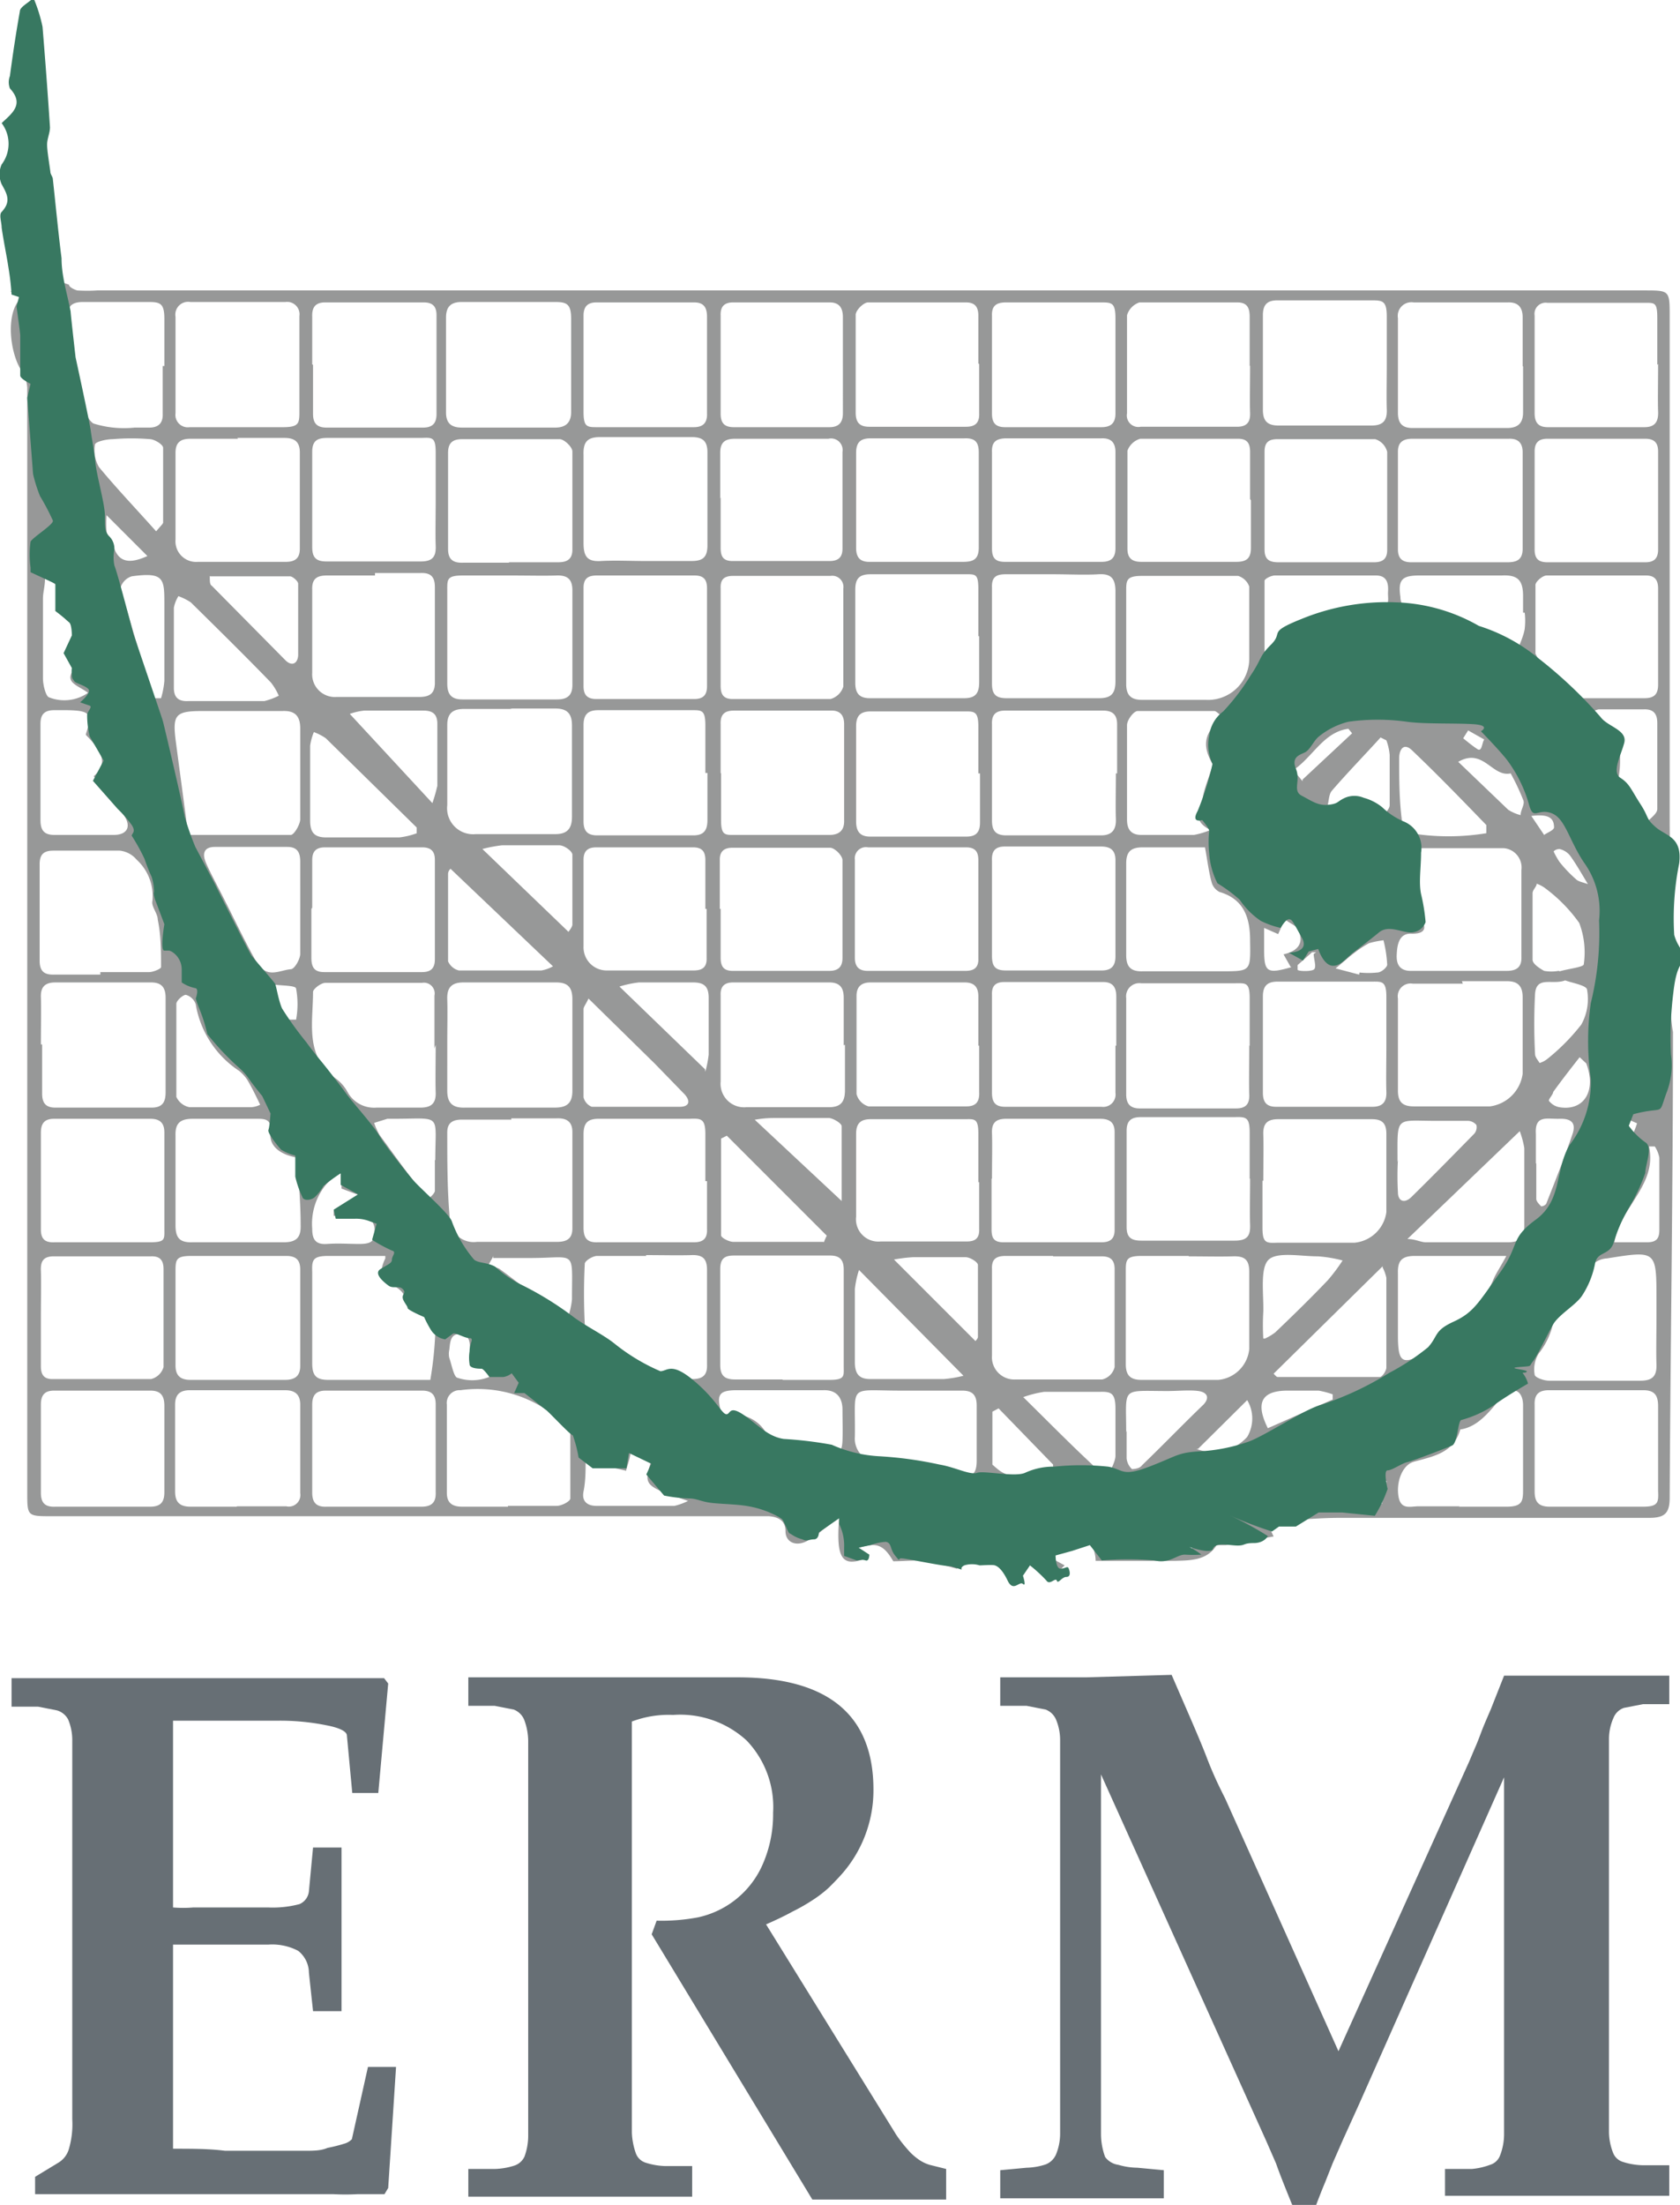
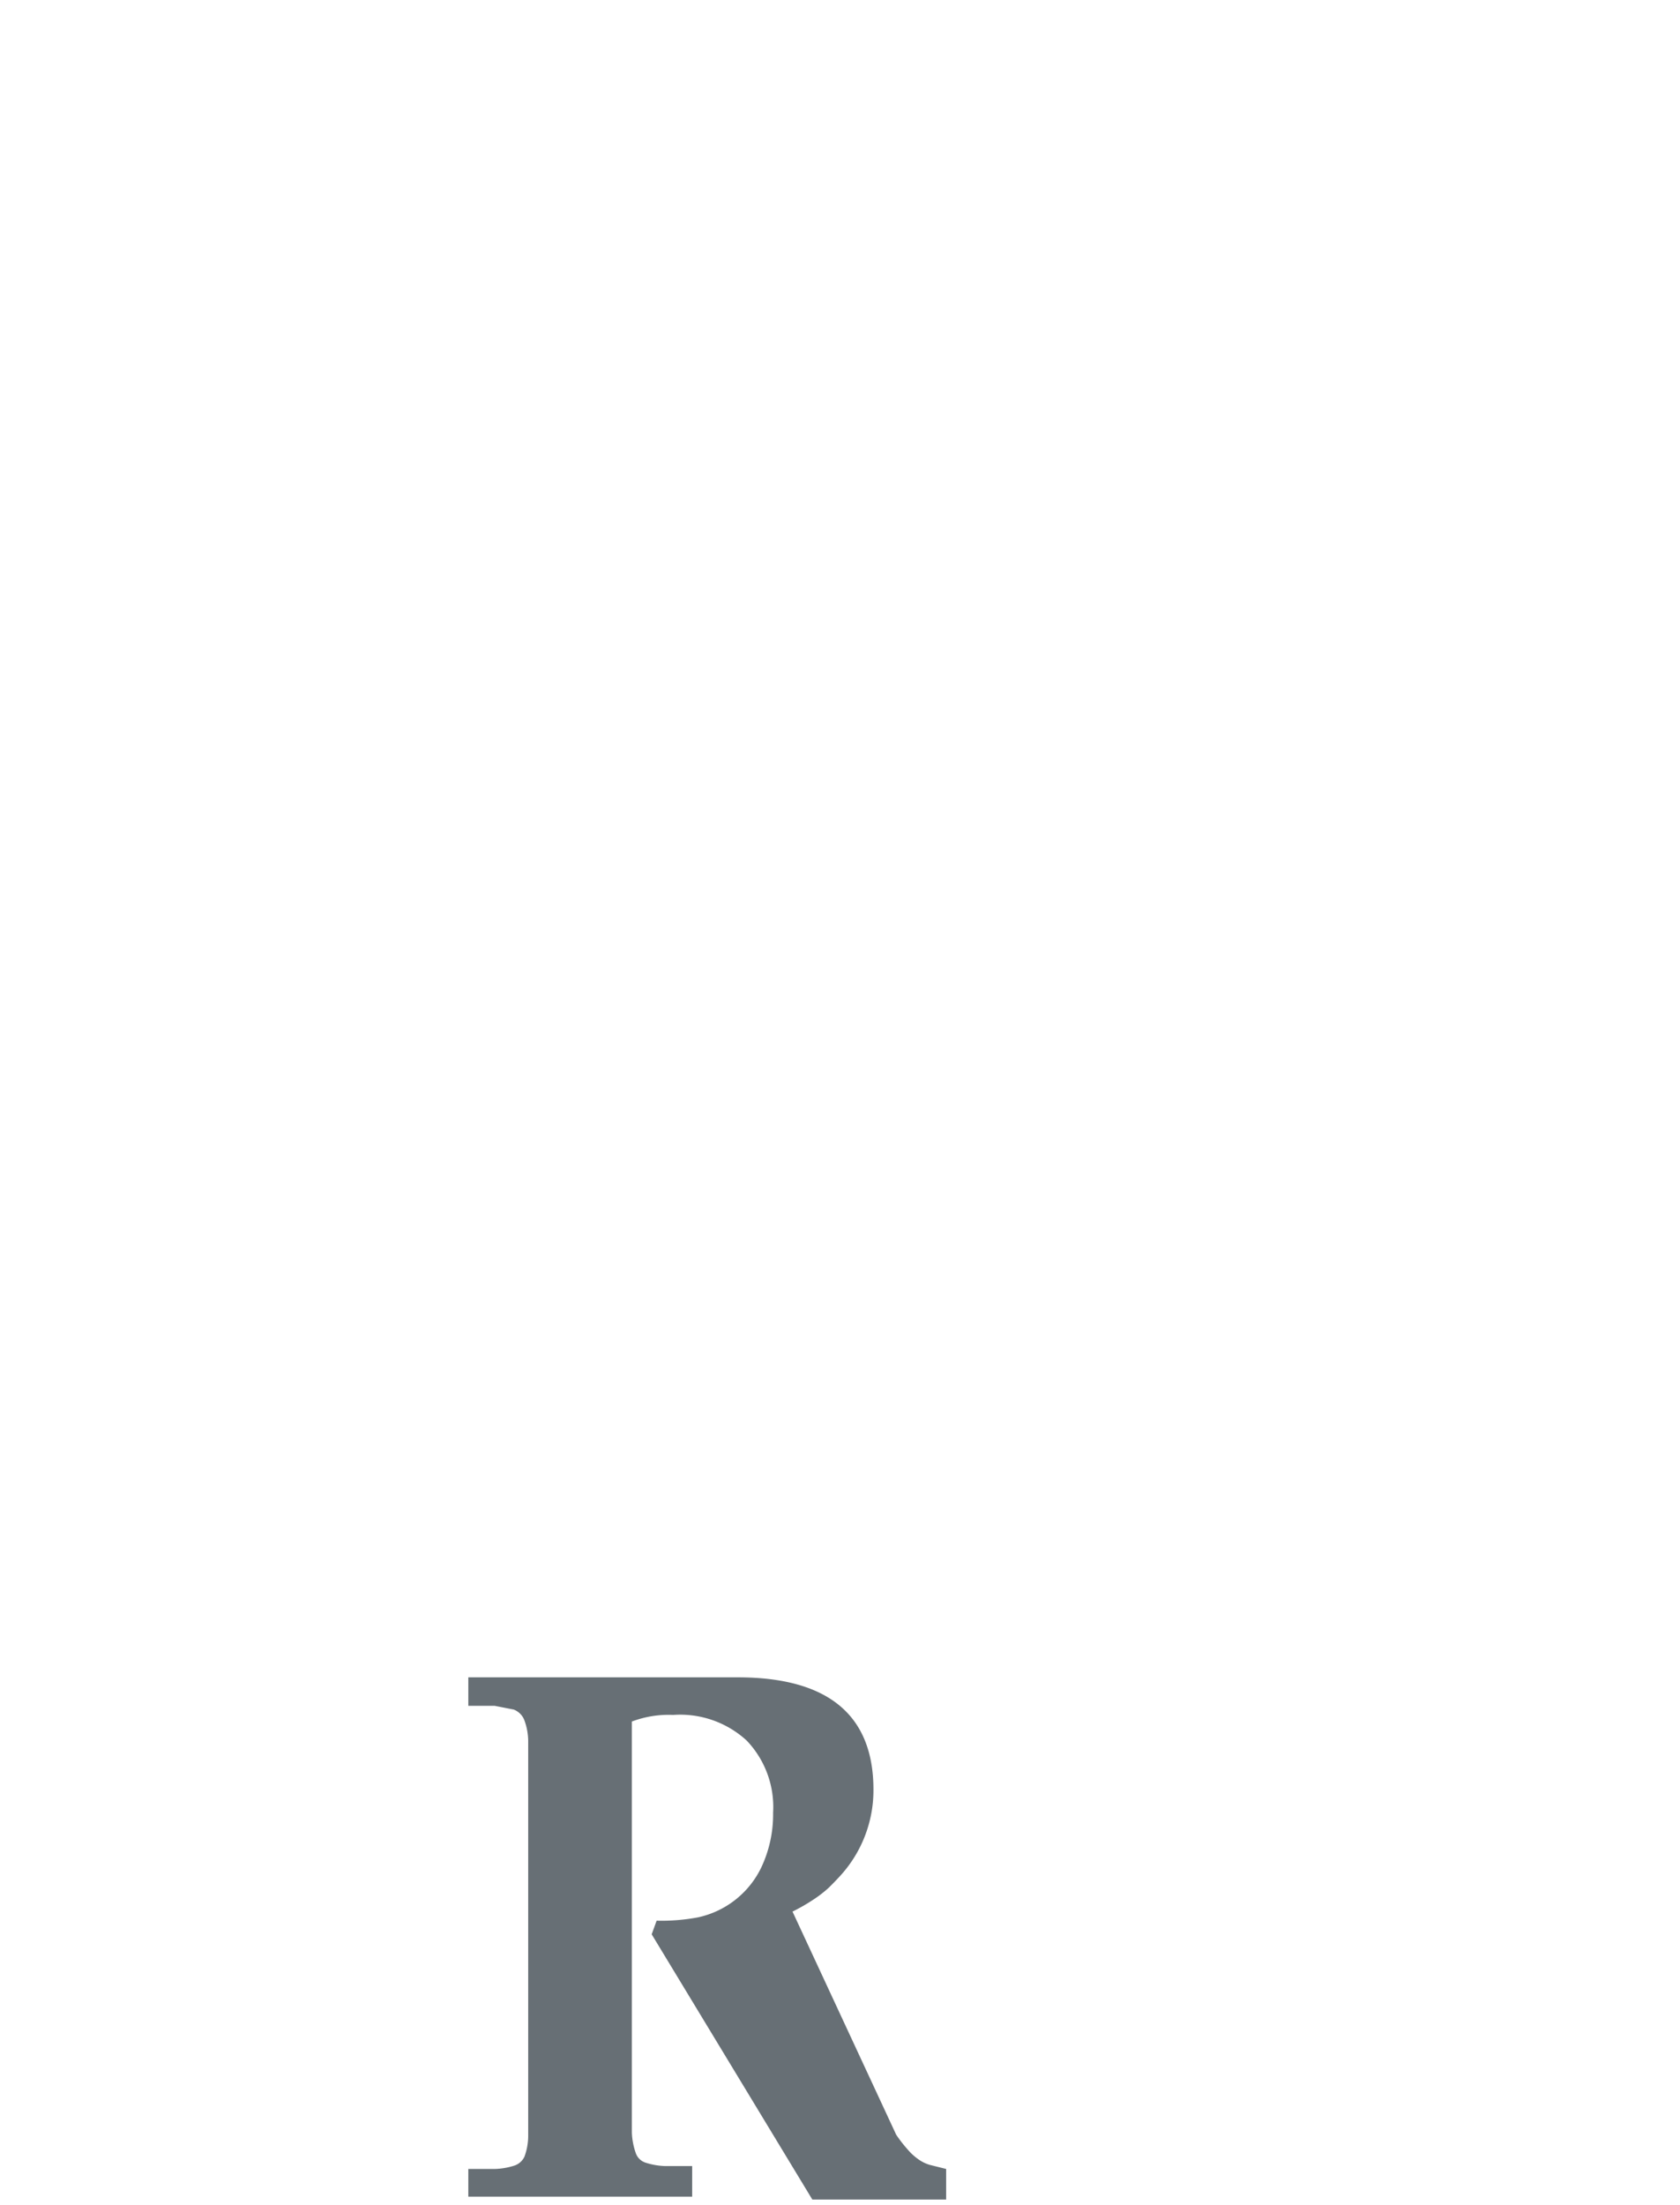
<svg xmlns="http://www.w3.org/2000/svg" id="Layer_1" data-name="Layer 1" viewBox="0 0 40.68 53.38">
  <defs>
    <style>.cls-1{fill:#676f75;}.cls-2{fill:#979898;}.cls-3{fill:#387861;}</style>
  </defs>
-   <path class="cls-1" d="M39.11,74.77a2.85,2.85,0,0,0,.49,0h1.81a2.53,2.53,0,0,0,.76-.08.38.38,0,0,0,.23-.31l.1-1.06h.69c0,.44,0,.77,0,1s0,.43,0,.56,0,.21,0,.26v.14l0,2H42.5l-.1-.93a.68.68,0,0,0-.26-.53,1.35,1.35,0,0,0-.73-.15H39.73c-.17,0-.38,0-.62,0v4.94c.46,0,.88,0,1.26.05h1.32q.3,0,.6,0c.21,0,.4,0,.56-.07a3.85,3.85,0,0,0,.4-.1.41.41,0,0,0,.19-.11l.39-1.75h.68l-.19,2.93-.09.15-.66,0a5.44,5.44,0,0,1-.57,0H41.81c-.78,0-1.72,0-2.8,0-.3,0-.52,0-.66,0H37.12l-.57,0-.78,0v-.42l.56-.34a.57.57,0,0,0,.26-.34,2.12,2.12,0,0,0,.08-.71V71.74c0-.41,0-.73,0-1a1.29,1.29,0,0,0-.1-.52A.45.45,0,0,0,36.3,70l-.46-.09-.64,0v-.69l1.13,0,.89,0h2.7l.78,0,1.09,0H43.4l.82,0,.1.13L44.08,72h-.63l-.13-1.39c0-.1-.18-.19-.5-.25a5.64,5.64,0,0,0-1.2-.11H40.31l-1.2,0Z" transform="translate(-34.92 -28.6)" />
-   <path class="cls-1" d="M56.62,80.27a3.27,3.27,0,0,0,.28.36,1.34,1.34,0,0,0,.25.23.92.92,0,0,0,.28.14l.4.1v.74l-.41,0H56.15l-1.56,0L50.7,75.42l.12-.33a4.73,4.73,0,0,0,1-.08,2.22,2.22,0,0,0,1.53-1.2,3,3,0,0,0,.29-1.33A2.33,2.33,0,0,0,53,70.73a2.38,2.38,0,0,0-1.78-.62,2.51,2.51,0,0,0-1,.16v9c0,.41,0,.72,0,.95a1.68,1.68,0,0,0,.1.51.37.37,0,0,0,.24.22,1.69,1.69,0,0,0,.48.08l.64,0v.74l-1,0-.71,0H47.92l-.72,0-.94,0V81.1l.64,0a1.68,1.68,0,0,0,.47-.08.41.41,0,0,0,.25-.22,1.46,1.46,0,0,0,.09-.51c0-.23,0-.54,0-.95V71.74c0-.41,0-.73,0-1a1.48,1.48,0,0,0-.1-.52.45.45,0,0,0-.25-.24l-.46-.09-.64,0v-.69l1.14,0,.84,0h2.2l.64,0h.51l.73,0h.46c2.19,0,3.29.91,3.29,2.72a3.07,3.07,0,0,1-.73,2c-.12.14-.24.26-.35.37a2.88,2.88,0,0,1-.39.3,4.51,4.51,0,0,1-.49.28c-.18.1-.39.2-.64.31Z" transform="translate(-34.92 -28.6)" />
-   <path class="cls-1" d="M67.83,79.53l-.39.86-.25.57-.19.48c-.06.14-.13.32-.21.53h-.58c-.17-.42-.3-.74-.39-1l-.24-.55-4-8.87v7.72c0,.41,0,.73,0,1a1.62,1.62,0,0,0,.1.54A.48.48,0,0,0,62,81a1.71,1.71,0,0,0,.46.07l.64.06v.68l-.71,0-.53,0h-.71c-.2,0-.44,0-.73,0l-1.28,0v-.68l.64-.06a1.6,1.6,0,0,0,.46-.08.45.45,0,0,0,.25-.24,1.34,1.34,0,0,0,.1-.53c0-.23,0-.55,0-1V71.74c0-.41,0-.73,0-1a1.29,1.29,0,0,0-.1-.52.45.45,0,0,0-.25-.24l-.46-.09-.64,0v-.69l.88,0,.59,0h.61l2.07-.06c.38.88.67,1.53.85,2s.34.78.45,1l2.74,6.11,3.16-7,.14-.33c.05-.11.1-.24.16-.4s.14-.34.23-.55l.32-.81,1.36,0h1.27l1.37,0v.69l-.64,0-.46.09a.42.42,0,0,0-.25.24,1.26,1.26,0,0,0-.11.52c0,.24,0,.56,0,1v7.55c0,.41,0,.72,0,.95a1.42,1.42,0,0,0,.1.51.37.37,0,0,0,.24.22,1.69,1.69,0,0,0,.48.08l.64,0v.74l-1,0-.71,0h-2l-.72,0-1,0V81.1l.65,0A1.68,1.68,0,0,0,71,81a.37.37,0,0,0,.24-.22,1.42,1.42,0,0,0,.1-.51c0-.23,0-.54,0-.95v-7.7Z" transform="translate(-34.92 -28.6)" />
-   <path class="cls-2" d="M36.59,35.49c0,.06.13.12.2.14a3.85,3.85,0,0,0,.48,0H74.74c.6,0,.61,0,.61.6,0,4.06,0,8.12,0,12.18,0,.95.05,1.9.08,2.85a1.35,1.35,0,0,0,.09.33c0,.1.1.23.06.29a3.19,3.19,0,0,0-.15,1.7c0,3.75-.06,7.51-.08,11.27,0,.38-.12.49-.5.49H67.37c-.57,0-1.15.06-1.78.1l.17.35L64.6,66c-.08,0-.19,0-.22,0-.23.37-.62.37-1,.38-.64,0-1.28,0-1.93,0,0-.17-.06-.29-.1-.49l-1,.3v.11l.35.19c-.11.1-.23.28-.3.27a2.89,2.89,0,0,1-.59-.32s-.05,0-.07.09c-.06.31-.18.33-.41.12a.92.92,0,0,0-1.24-.08c-.27-.07-.49-.14-.71-.18s-.55,0-.83,0c-.24-.41-.41-.47-.88-.31.06.08.12.17.19.25-.55.2-.7,0-.62-1l-.41.31a1.86,1.86,0,0,1-.41.28c-.25.11-.48,0-.48-.26s-.18-.34-.4-.36H36.17c-.59,0-.59,0-.59-.58q0-11.54,0-23.07c0-1.22,0-2.45,0-3.67a.87.87,0,0,0-.14-.41c-.27-.4-.41-1.39,0-1.77l-.27-.15.1,0c0-.21,0-.42-.07-.63M66.79,51.65l-.1,0-.35.31s0,.07,0,.11.31.05.39,0,0-.25,0-.38m4.1,10.2a.49.49,0,0,0,0-.12l-.58,0s0,.1,0,.15Zm3.73-6.1-.18-.08-.23.39c.09,0,.24.1.25.08a2.66,2.66,0,0,0,.16-.39m-4.09-9.51-.12.19c.11.09.22.18.34.26s.11-.15.17-.23l-.39-.22M72,48.35l.31.46c.08-.06.23-.11.24-.18,0-.24-.14-.33-.55-.28M68.5,64.45l-.26-.06c-.07.2-.14.4-.22.61.13,0,.35,0,.36,0a5.23,5.23,0,0,0,.12-.57M73.37,50c-.18-.3-.3-.51-.44-.7a.46.46,0,0,0-.25-.15s-.09,0-.14.06a2,2,0,0,0,.14.25,3.16,3.16,0,0,0,.4.42c.06.06.15.07.29.12M63.29,66l.43.22.19-.42c.05-.11.09-.23.14-.36-.53-.29-.47.34-.76.56M41.56,52.39s0,.1,0,.14a3.16,3.16,0,0,0,.13.53.47.47,0,0,0,.2.22s.19,0,.2,0a2.09,2.09,0,0,0,0-.75c0-.08-.36-.07-.55-.1M38.5,42.07l-1-1a2.54,2.54,0,0,0,0,.39c0,.09.13.16.14.25.1.48.36.59.91.32m27.91,5.44,1.2-1.12-.09-.11c-.6.08-.85.67-1.33,1l.22.27m6.87,6.83-.16-.15c-.22.28-.43.55-.64.84,0,.06-.13.19-.1.22a.41.41,0,0,0,.25.15c.6.1.9-.4.65-1.06m-26.39,7.5c-.24-.24-.7-.08-.64-.56,0-.17,0-.38-.24-.39s-.24.21-.26.38a.45.45,0,0,0,0,.2c.06.17.11.47.2.48a1.1,1.1,0,0,0,.94-.11m20.9-9.7a.07.07,0,0,0,0,0,2.06,2.06,0,0,0,.43,0c.1,0,.24-.13.24-.19a3,3,0,0,0-.09-.59,2.17,2.17,0,0,0-.35.07,2.64,2.64,0,0,0-.35.23c-.16.12-.31.26-.46.38l.57.15M66.17,52,66,51.7c.31-.07.5-.24.37-.56,0-.11-.21-.18-.34-.29l-.16.36-.34-.15c0,.21,0,.37,0,.53,0,.54.07.59.66.42m-2.3,11.66a1.11,1.11,0,0,0,1.23-.29.87.87,0,0,0,0-.89l-1.19,1.18m7.57-16.35c-.45.1-.66-.63-1.27-.28l1.21,1.16a1,1,0,0,0,.3.13c0-.12.1-.25.07-.35a5.45,5.45,0,0,0-.31-.66M67.19,62.48s0-.09,0-.13a2.14,2.14,0,0,0-.34-.09h-.75c-.63,0-.79.29-.48.91l1.56-.69M74,58.67c.31,0,.55,0,.8,0s.3-.11.3-.31c0-.58,0-1.16,0-1.74a.77.77,0,0,0-.11-.27h-.14c.2.93-.68,1.44-.84,2.32m-1.89-1.91h0c0,.29,0,.57,0,.86,0,.06.07.13.12.18a.17.17,0,0,0,.12-.06c.22-.56.44-1.11.63-1.67.1-.27,0-.4-.31-.39s-.6-.1-.57.37c0,.23,0,.47,0,.71M60.42,64.15l0-.1L59.1,62.69l-.15.08c0,.42,0,.85,0,1.28,0,0,.12.11.18.15.45.31.85,0,1.28,0M43.11,57a1.49,1.49,0,0,0-.63,1.34c0,.26.08.39.36.37s.52,0,.78,0,.39-.05.37-.32a.34.34,0,0,0-.41-.36H43l0-.13.62-.37-.43-.16c0-.11,0-.21,0-.37m25.3-10.48-.14-.07c-.39.43-.8.85-1.18,1.29-.07.08-.07.23-.1.34.12,0,.26.05.36,0,.3-.14.55-.23.76.14,0,.08.16.11.25.16,0-.1.13-.19.13-.29,0-.41,0-.82,0-1.22a1.37,1.37,0,0,0-.08-.35M45.46,56.68c0-1.15.18-1-1-1h-.16l-.32.1a1.51,1.51,0,0,0,.13.29c.36.49.72,1,1.09,1.45,0,0,.1.08.12.07s.12-.1.13-.16c0-.25,0-.5,0-.75M46.87,59l-.13.23a1.07,1.07,0,0,1,.27.08c.43.31.84.65,1.26,1a2.87,2.87,0,0,0,.4.18,1.75,1.75,0,0,0,.1-.44c0-1.23.12-1-1-1h-.91M36.76,44.71c-.22-.19-.3-.36-.12-.62a.42.42,0,0,0,0-.41.42.42,0,0,1-.23-.48c.07-.32-.1-.46-.4-.6,0,.19-.05.34-.05.49,0,.64,0,1.28,0,1.93,0,.16.07.44.15.46a1,1,0,0,0,.94-.11c-.24-.19-.67-.26-.25-.66M49.1,64c0,.19,0,.45-.05.7s.1.36.35.35c.62,0,1.24,0,1.85,0a1.46,1.46,0,0,0,.33-.12c-1.08-.37-1.08-.37-.88-1l-.51-.23c0,.18-.07.33-.11.5l-1-.24M72.82,52.33c-.31.12-.7-.12-.73.33a14,14,0,0,0,0,1.45c0,.08.07.15.11.22a.57.57,0,0,0,.19-.1,5,5,0,0,0,.82-.83,1.27,1.27,0,0,0,.14-.84c0-.11-.38-.17-.53-.23M38.62,45.5h.2a2.07,2.07,0,0,0,.08-.42c0-.62,0-1.23,0-1.85s0-.79-.79-.68a.41.41,0,0,0-.27.27,2.18,2.18,0,0,0,.15.54l.63,2.14M65.55,61a1.3,1.3,0,0,0,.25-.15c.43-.41.86-.83,1.27-1.26a4.29,4.29,0,0,0,.36-.48,3.13,3.13,0,0,0-.6-.1c-.42,0-1-.12-1.2.09s-.11.82-.12,1.25a5.48,5.48,0,0,0,0,.65m7.18-8.89s0,0,0,0c.2-.06.58-.1.58-.17a2,2,0,0,0-.11-1,3.74,3.74,0,0,0-.81-.83.78.78,0,0,0-.22-.12c0,.07-.1.15-.1.23,0,.54,0,1.08,0,1.61,0,.1.17.21.28.27a1,1,0,0,0,.35,0M62.2,63.23c0,.23,0,.45,0,.67a.41.41,0,0,0,.13.26s.18,0,.24-.09c.5-.48,1-1,1.49-1.47.16-.17.09-.3-.12-.33s-.5,0-.75,0c-1.14,0-1-.12-1,1m6.58-6.6a6.94,6.94,0,0,0,0,.79c0,.21.15.28.32.12.51-.5,1-1,1.51-1.52a.24.24,0,0,0,.07-.23.28.28,0,0,0-.23-.1c-.25,0-.5,0-.75,0-1,0-.93-.14-.93,1M38.71,41.45c.1-.12.15-.16.16-.2,0-.61,0-1.21,0-1.81,0-.08-.2-.2-.31-.21a5.52,5.52,0,0,0-.91,0c-.15,0-.42.06-.43.13a.79.79,0,0,0,.1.55c.43.52.89,1,1.38,1.55m35.34,6a3.25,3.25,0,0,1,.34.33c.08.11.09.27.16.39a2.6,2.6,0,0,0,.26.32c.09-.1.24-.2.25-.31,0-.69,0-1.39,0-2.09,0-.23-.1-.34-.33-.33H73.63a.5.5,0,0,0-.21.1c.25.22.58.37.68.62a2.55,2.55,0,0,1,0,1M56.54,59.06l2,2s.06-.06.06-.1c0-.58,0-1.16,0-1.74,0-.07-.19-.19-.3-.19-.42,0-.85,0-1.27,0a3.93,3.93,0,0,0-.48.06m3.15,3.33c.62.61,1.14,1.14,1.69,1.65a.56.56,0,0,0,.43.1s.11-.21.11-.33c0-.38,0-.76,0-1.14s-.1-.42-.39-.41c-.45,0-.9,0-1.34,0a2.7,2.7,0,0,0-.51.13M43.39,45.88l2,2.16a4,4,0,0,0,.12-.42v-1.5c0-.25-.13-.32-.34-.32H43.74a1.51,1.51,0,0,0-.35.08M52,54.54a2.9,2.9,0,0,0,.08-.41c0-.46,0-.92,0-1.38,0-.29-.13-.37-.38-.37-.44,0-.87,0-1.31,0a2.49,2.49,0,0,0-.47.1l2.07,2m-3.31-3.32s.1-.12.1-.18c0-.56,0-1.13,0-1.69,0-.09-.2-.23-.32-.23-.46,0-.92,0-1.38,0a3.43,3.43,0,0,0-.48.09l2.08,2m4.48,4.52,2.14,2s0,0,0,0c0-.6,0-1.21,0-1.81,0-.07-.2-.19-.31-.2-.4,0-.81,0-1.22,0-.18,0-.37,0-.66.06M40,42.54c0,.14,0,.21.05.24l1.79,1.81c.16.15.29.06.3-.13,0-.57,0-1.15,0-1.73,0-.06-.13-.18-.2-.18-.62,0-1.25,0-1.93,0m30.9,6.22c0-.13,0-.18,0-.2-.59-.61-1.18-1.22-1.8-1.81-.21-.2-.31,0-.31.19,0,.54,0,1.07.08,1.61a.28.28,0,0,0,.15.2,5.68,5.68,0,0,0,1.93,0M41.22,55.34c-.12-.25-.21-.43-.31-.6a1,1,0,0,0-.2-.22,2.4,2.4,0,0,1-1.05-1.61.35.35,0,0,0-.24-.23c-.07,0-.23.14-.23.22q0,1.13,0,2.25a.44.44,0,0,0,.32.25c.5,0,1,0,1.5,0a.59.59,0,0,0,.21-.06m11.23,7.54a.88.88,0,0,1,1,.37.62.62,0,0,0,.53.27,2.86,2.86,0,0,1,1,.19c.28.1.33,0,.34-.24s0-.5,0-.75-.11-.48-.46-.47c-.69,0-1.39,0-2.09,0-.46,0-.52.11-.36.62M65.53,44.37l.14,0L66,44.1c.17-.16.33-.41.54-.47a9.11,9.11,0,0,1,1.72-.3c.35,0,.26-.23.27-.4s0-.4-.29-.4H65.79c-.09,0-.25.08-.25.13,0,.56,0,1.13,0,1.7M54.87,58.67a1.11,1.11,0,0,1,.07-.16l-2.42-2.42-.14.07c0,.78,0,1.56,0,2.34,0,.06.19.16.3.16.43,0,.86,0,1.3,0h.88m3.38,3.23-2.52-2.55a2.28,2.28,0,0,0-.1.46c0,.59,0,1.18,0,1.77,0,.32.13.42.42.41h1.74a2.87,2.87,0,0,0,.47-.08M71.8,43.43c0-.13,0-.27,0-.4,0-.39-.13-.52-.52-.5-.69,0-1.37,0-2,0-.42,0-.51.11-.45.52a.38.38,0,0,0,.41.38,2.1,2.1,0,0,1,.47.14c.29.09.58.17.86.27s.36.16.54.23a2,2,0,0,0,.6.15s.11-.25.13-.4a1.7,1.7,0,0,0,0-.39m-26,6.19a.18.18,0,0,0-.07.12q0,1.07,0,2.13a.39.39,0,0,0,.26.22h2a.87.87,0,0,0,.28-.1l-2.49-2.37m3.35,3.15c-.07.15-.12.2-.12.26,0,.71,0,1.42,0,2.13a.33.33,0,0,0,.2.23c.71,0,1.42,0,2.13,0,.25,0,.27-.16.08-.34l-.68-.7-1.61-1.58m-4.16-4s0-.09,0-.14l-2.2-2.16a1.32,1.32,0,0,0-.29-.15,1.35,1.35,0,0,0-.09.33c0,.6,0,1.21,0,1.81,0,.29.1.41.39.41h1.77a1.83,1.83,0,0,0,.39-.09m-4.57-3.21c.31,0,.61,0,.91,0a1.66,1.66,0,0,0,.35-.13,1.42,1.42,0,0,0-.19-.32c-.64-.66-1.29-1.3-1.94-1.94a1.4,1.4,0,0,0-.3-.15.82.82,0,0,0-.11.28c0,.64,0,1.29,0,1.94,0,.23.11.33.34.32h1M71.39,59c-.8,0-1.51,0-2.21,0-.32,0-.42.12-.41.42,0,.5,0,1,0,1.5,0,.67.1.74.69.41.08,0,.14-.15.21-.23s.16-.33.3-.39a2.16,2.16,0,0,0,1.12-1.16c.07-.15.17-.3.3-.54M69,58.59c.18,0,.3.07.43.08.65,0,1.31,0,2,0,.3,0,.4-.12.4-.39,0-.63,0-1.26,0-1.89a2.22,2.22,0,0,0-.11-.41L69,58.59m-.6.66-2.64,2.6s.07.08.09.08c.83,0,1.66,0,2.48,0,.06,0,.16-.15.16-.23,0-.72,0-1.45,0-2.17a1,1,0,0,0-.09-.25M37,46.37c.16-.5.11-.57-.46-.58h-.31c-.23,0-.33.1-.33.33,0,.78,0,1.56,0,2.33,0,.26.1.36.34.36h1.43c.34,0,.44-.21.24-.49s-.48-.62-.72-.93c.31-.28.27-.54-.19-1m5.19,4.24V49.46c0-.2-.05-.36-.31-.36H40.12c-.25,0-.3.15-.23.34s.31.63.47.95c.25.49.49,1,.75,1.46s.55.24.85.21c.09,0,.22-.23.23-.36,0-.37,0-.73,0-1.1M57.12,62.26h-.39c-1.3,0-1.09-.18-1.11,1.11a.58.58,0,0,0,.58.63,5.22,5.22,0,0,1,2,.27c.29.14.37-.06.37-.31,0-.45,0-.9,0-1.34,0-.26-.11-.36-.35-.36H57.12m13.12,2.81c.39,0,.77,0,1.15,0s.41-.12.41-.4c0-.68,0-1.36,0-2.05,0-.34-.21-.47-.45-.26s-.55.77-1.07.84c-.16.57-.65.65-1.12.78-.27.07-.43.46-.38.82s.29.26.49.26.65,0,1,0M64.56,45.93c-.11,0-.17-.12-.24-.12-.62,0-1.24,0-1.85,0-.1,0-.26.22-.26.34,0,.76,0,1.53,0,2.29,0,.25.11.37.35.37h1.27a2,2,0,0,0,.4-.12c-.48-.24-.23-.51-.19-.76s.15-.5.25-.82c-.28-.48-.22-.8.29-1.19M38.9,37.46h0c0-.38,0-.76,0-1.14s-.1-.41-.39-.41c-.52,0-1,0-1.58,0-.29,0-.4.12-.35.41.09.55.15,1.1.26,1.65.07.31.13.74.34.88a2.48,2.48,0,0,0,1,.1h.35c.23,0,.34-.11.33-.34V37.46m36.17,23v-.4c0-1.2,0-1.19-1.2-1a.54.54,0,0,0-.51.5.84.84,0,0,1-.2.37c-.2.27-.51.48-.61.77a1.78,1.78,0,0,1-.33.66.73.73,0,0,0-.1.51c0,.07.22.15.35.15h2.21c.28,0,.4-.1.39-.39s0-.76,0-1.14M44.25,59c-.52,0-1,0-1.38,0s-.4.1-.39.39c0,.74,0,1.48,0,2.21,0,.3.1.4.39.4h2.21c.1,0,.26,0,.26,0a8.82,8.82,0,0,0,.12-1.14.42.42,0,0,0-.16-.35c-.25-.1-.47-.19-.55-.48a.57.57,0,0,0-.29-.3c-.29-.12-.39-.3-.21-.67M64.1,49.11c-.54,0-1,0-1.51,0-.28,0-.4.1-.4.39q0,1.11,0,2.22c0,.28.11.4.4.39h1.9c.73,0,.71,0,.7-.75,0-.56-.16-1-.74-1.17a.37.37,0,0,1-.19-.23c-.07-.25-.1-.51-.16-.84M50.57,59c-.4,0-.79,0-1.19,0-.11,0-.3.12-.3.19a14.22,14.22,0,0,0,0,1.46.36.36,0,0,0,.17.24,11.35,11.35,0,0,1,1,.64,2,2,0,0,0,1.44.45c.24,0,.36-.09.35-.35,0-.76,0-1.52,0-2.29,0-.28-.11-.37-.38-.36s-.74,0-1.1,0m-3.34,6.07c.4,0,.79,0,1.18,0,.12,0,.33-.11.33-.18,0-.54,0-1.07,0-1.61,0-.06-.09-.13-.14-.18a3,3,0,0,0-2.52-.83.31.31,0,0,0-.33.35v2.13c0,.26.14.34.38.34h1.1m22-15.95c0,.53,0,1,0,1.43a.43.43,0,0,0,.07.25c.23.29.1.41-.2.4s-.34.28-.35.52.09.39.37.38h2.29c.26,0,.37-.1.36-.35,0-.7,0-1.39,0-2.09a.47.47,0,0,0-.43-.53c-.69,0-1.39,0-2.11,0m-31.87,3c.39,0,.79,0,1.18,0,.1,0,.29-.08.29-.12,0-.38,0-.77-.08-1.15,0-.15-.16-.32-.13-.45a1.19,1.19,0,0,0-.38-1,.62.62,0,0,0-.41-.22c-.53,0-1.07,0-1.61,0-.24,0-.33.1-.33.33,0,.78,0,1.56,0,2.33,0,.27.12.35.36.34h1.11m8.09,1.79V52.7a.26.26,0,0,0-.3-.31H42.8c-.11,0-.3.15-.3.22,0,.75-.21,1.57.57,2.11a1,1,0,0,1,.27.32.73.73,0,0,0,.69.37H45.1c.26,0,.38-.1.37-.37s0-.77,0-1.15m-8.1,11.18h1.18c.25,0,.35-.1.35-.35V62.63c0-.25-.09-.37-.34-.37H36.23c-.23,0-.32.11-.32.34q0,1.07,0,2.13c0,.26.11.35.35.34h1.11m6.57,0h1.18c.25,0,.36-.1.35-.35V62.59c0-.24-.11-.33-.33-.33H42.81c-.23,0-.33.1-.33.34q0,1.07,0,2.13c0,.25.11.35.35.34h1.11m29.62,0c.38,0,.76,0,1.14,0s.38-.11.37-.38c0-.68,0-1.37,0-2.05,0-.26-.08-.39-.36-.39H72.43c-.25,0-.36.1-.35.36,0,.69,0,1.39,0,2.09,0,.27.11.37.37.37h1.11m1.51-21V42.85c0-.2-.07-.32-.29-.32-.81,0-1.61,0-2.41,0-.1,0-.27.15-.27.23,0,.55,0,1.11,0,1.66a2.19,2.19,0,0,0,1.14,1.08h1.5c.24,0,.33-.1.33-.33,0-.39,0-.77,0-1.15M42.12,56.62c-.38-.06-.69-.26-.65-.6s-.14-.34-.34-.34H39.59c-.31,0-.43.11-.42.41,0,.72,0,1.45,0,2.17,0,.3.1.42.41.41.74,0,1.47,0,2.21,0,.32,0,.42-.13.41-.42,0-.54-.05-1.07-.08-1.64m-1.46,8.45h1.19a.28.28,0,0,0,.34-.32c0-.72,0-1.43,0-2.14,0-.25-.13-.35-.37-.35h-2.3c-.24,0-.36.1-.36.35q0,1.05,0,2.1c0,.27.12.37.38.37s.74,0,1.11,0M63.71,42.54h0c-.38,0-.76,0-1.14,0s-.38.11-.38.37q0,1.13,0,2.25c0,.27.12.38.38.38h1.54a1,1,0,0,0,1.06-1c0-.58,0-1.16,0-1.74a.41.41,0,0,0-.27-.26c-.4,0-.79,0-1.19,0m0,16.46c-.38,0-.76,0-1.14,0s-.39.09-.39.37q0,1.13,0,2.25c0,.27.11.38.38.38h1.86a.83.83,0,0,0,.75-.75c0-.62,0-1.24,0-1.86,0-.3-.11-.39-.4-.38s-.71,0-1.07,0m1.79-1.83c0,.38,0,.76,0,1.14s.1.37.37.36c.62,0,1.24,0,1.86,0a.86.86,0,0,0,.77-.74c0-.63,0-1.26,0-1.89,0-.25-.09-.36-.35-.36H65.87c-.28,0-.37.12-.36.38s0,.74,0,1.11M52,50.6V49.42c0-.22-.09-.31-.3-.31H49.36c-.21,0-.31.09-.31.3,0,.7,0,1.4,0,2.1a.56.56,0,0,0,.58.58c.7,0,1.39,0,2.09,0,.22,0,.32-.09.31-.31V50.6M44,42.53H42.83c-.26,0-.36.1-.35.35,0,.68,0,1.37,0,2a.55.55,0,0,0,.59.59h2c.25,0,.39-.08.38-.37,0-.76,0-1.52,0-2.29,0-.25-.1-.35-.35-.34H44M60.42,59H59.28c-.22,0-.35.06-.34.31,0,.7,0,1.4,0,2.1a.54.54,0,0,0,.57.58c.7,0,1.4,0,2.1,0a.41.41,0,0,0,.3-.3c0-.79,0-1.58,0-2.37,0-.21-.09-.31-.31-.31H60.42m-1.81-1.79c0-.39,0-.79,0-1.18s-.1-.35-.35-.35H56c-.26,0-.35.12-.35.36,0,.68,0,1.35,0,2a.54.54,0,0,0,.59.6c.69,0,1.39,0,2.09,0,.22,0,.31-.09.3-.31V57.21m1.83-18H59.3c-.24,0-.37.07-.36.33,0,.78,0,1.56,0,2.33,0,.24.08.33.32.33h2.33c.24,0,.34-.1.34-.33,0-.78,0-1.55,0-2.33,0-.23-.11-.34-.34-.33H60.44m-9.89,3.32H49.37c-.22,0-.32.08-.32.3,0,.79,0,1.59,0,2.38,0,.21.09.31.31.31h2.37c.21,0,.31-.09.31-.31V42.84c0-.21-.08-.31-.3-.31H50.55m8.39,8.05c0,.38,0,.76,0,1.15,0,.24.06.36.33.36H61.6c.24,0,.33-.12.33-.34,0-.78,0-1.55,0-2.33,0-.24-.12-.33-.35-.33H59.25c-.24,0-.32.12-.31.34,0,.39,0,.77,0,1.15m-1.81-8.38h1.11c.26,0,.38-.07.38-.35,0-.77,0-1.53,0-2.3,0-.26-.1-.35-.35-.34H56c-.26,0-.35.11-.35.36,0,.76,0,1.53,0,2.29,0,.26.12.35.36.34h1.15M52.37,50.6v1.18c0,.21.07.32.29.32H55c.22,0,.32-.1.32-.31,0-.79,0-1.58,0-2.37,0-.11-.19-.3-.3-.3-.79,0-1.58,0-2.37,0q-.31,0-.3.3V50.6m-9.89,0c0,.39,0,.79,0,1.18,0,.22.06.35.31.35h2.37c.22,0,.31-.1.31-.31V49.41c0-.21-.1-.3-.31-.3H42.79c-.22,0-.31.1-.31.31,0,.38,0,.76,0,1.15m31.09-8.36h1.19c.21,0,.31-.09.31-.31V39.53c0-.21-.09-.31-.31-.31H72.39c-.21,0-.31.09-.31.31V41.9c0,.22.09.31.31.31h1.18M37.39,58.67c.38,0,.76,0,1.15,0s.36-.07.36-.33c0-.78,0-1.56,0-2.33,0-.24-.12-.33-.34-.33H36.23c-.24,0-.32.12-.32.34,0,.78,0,1.56,0,2.34,0,.24.11.32.33.31.39,0,.77,0,1.15,0M53.87,62c.38,0,.76,0,1.14,0s.34-.1.34-.33V59.33c0-.23-.09-.34-.33-.34H52.69c-.23,0-.33.08-.33.33,0,.77,0,1.55,0,2.32,0,.27.12.35.36.35s.76,0,1.15,0m-1.5-18V45.2c0,.21.07.32.29.32.79,0,1.58,0,2.37,0a.45.45,0,0,0,.31-.3c0-.79,0-1.58,0-2.37a.27.27,0,0,0-.31-.31H52.67c-.21,0-.31.08-.3.3V44m-6.9-3.3c0-.38,0-.76,0-1.14s-.08-.37-.34-.36H42.84c-.25,0-.36.08-.36.34,0,.77,0,1.53,0,2.3,0,.24.08.35.34.35h2.29c.29,0,.37-.12.36-.38s0-.74,0-1.11M67,42.21h1.19c.21,0,.32-.08.32-.3,0-.79,0-1.58,0-2.37a.43.43,0,0,0-.29-.31c-.79,0-1.58,0-2.37,0-.21,0-.31.08-.31.3V41.9c0,.24.11.31.34.31H67M52,57.19c0-.38,0-.76,0-1.14s-.11-.38-.38-.37H49.42c-.28,0-.37.11-.37.38q0,1.13,0,2.25c0,.24.07.37.34.36.78,0,1.55,0,2.33,0,.24,0,.33-.1.32-.33V57.19M58.61,44c0-.38,0-.76,0-1.14s-.07-.36-.33-.36H56c-.29,0-.37.12-.37.38q0,1.13,0,2.25c0,.24.09.37.35.37h2.29c.28,0,.36-.13.36-.39s0-.74,0-1.11m1.81-1.5H59.27c-.23,0-.34.07-.33.32,0,.77,0,1.55,0,2.33,0,.26.1.35.35.35h2.25c.3,0,.39-.13.39-.41,0-.72,0-1.45,0-2.17,0-.3-.09-.44-.41-.42s-.74,0-1.1,0m-9.84-.32h1.07c.27,0,.4-.07.4-.38q0-1.12,0-2.25c0-.28-.12-.37-.38-.37-.74,0-1.48,0-2.22,0-.32,0-.41.13-.4.43q0,1.06,0,2.13c0,.32.08.46.42.44s.74,0,1.11,0m1.79-1.54v1.22c0,.21.06.32.29.32H55c.21,0,.32-.08.32-.3V39.54a.28.28,0,0,0-.34-.32H52.72c-.25,0-.36.09-.36.34s0,.74,0,1.11m6.57,16.46v1.23c0,.21.06.31.29.31.79,0,1.58,0,2.37,0,.21,0,.32-.08.32-.3,0-.79,0-1.58,0-2.37,0-.23-.12-.32-.35-.32H59.29c-.25,0-.36.09-.35.35s0,.73,0,1.1m6.24,0c0-.37,0-.74,0-1.11s-.08-.39-.36-.38H62.54c-.23,0-.34.09-.34.33v2.33c0,.26.12.33.36.33q1.13,0,2.25,0c.31,0,.39-.11.38-.39s0-.74,0-1.11m0-16.45V39.54c0-.21-.07-.32-.29-.32-.79,0-1.58,0-2.37,0a.47.47,0,0,0-.31.29c0,.79,0,1.58,0,2.37,0,.24.12.32.34.32h2.29c.25,0,.36-.08.36-.34s0-.76,0-1.15M35.91,60.48c0,.4,0,.79,0,1.19,0,.21.08.32.3.31.79,0,1.58,0,2.37,0a.42.42,0,0,0,.3-.29c0-.79,0-1.58,0-2.37,0-.22-.09-.32-.31-.31H36.22c-.25,0-.32.12-.31.35s0,.76,0,1.14m22.7-9.87V49.42c0-.21-.08-.31-.3-.31H55.94a.27.27,0,0,0-.32.3q0,1.19,0,2.37c0,.21.09.32.31.32H58.3c.22,0,.32-.09.31-.31V50.61m-19.13-1.8c.83,0,1.66,0,2.48,0,.08,0,.22-.24.23-.37,0-.73,0-1.47,0-2.21,0-.29-.12-.43-.42-.42H39.84c-.68,0-.75.08-.66.76s.19,1.42.3,2.26m7.82,6.87H46.11c-.22,0-.36.07-.36.31,0,.69,0,1.39.06,2.08a.58.58,0,0,0,.66.57c.64,0,1.28,0,1.93,0,.24,0,.38-.07.38-.33,0-.77,0-1.55,0-2.33,0-.25-.14-.34-.38-.33H47.3M40.68,39.22H39.53c-.25,0-.36.1-.36.34,0,.7,0,1.4,0,2.1a.5.5,0,0,0,.54.54h2.13c.24,0,.34-.1.34-.32,0-.78,0-1.55,0-2.33,0-.25-.12-.35-.37-.35s-.76,0-1.14,0M55.35,53.9V52.75c0-.25-.1-.37-.35-.37H52.67c-.2,0-.31.09-.3.31,0,.7,0,1.4,0,2.09a.57.57,0,0,0,.62.62c.66,0,1.32,0,2,0,.29,0,.39-.13.39-.41s0-.73,0-1.1m-3-6.58c0,.38,0,.76,0,1.14s.1.36.35.36H55c.24,0,.37-.11.36-.36V46.13c0-.22-.1-.34-.33-.33H52.69c-.23,0-.33.1-.32.33v1.19m6.24,0c0-.38,0-.76,0-1.14s-.11-.36-.36-.36H56c-.25,0-.35.11-.35.36,0,.77,0,1.53,0,2.3,0,.24.09.37.34.37h2.33c.23,0,.33-.1.33-.34,0-.4,0-.79,0-1.19m3.32,0c0-.4,0-.79,0-1.19,0-.23-.11-.33-.34-.33H59.26c-.23,0-.33.1-.32.33,0,.78,0,1.56,0,2.33,0,.26.1.36.35.36h2.29c.27,0,.37-.14.36-.4s0-.73,0-1.1m-26,6.56c0,.4,0,.79,0,1.19,0,.23.09.34.32.34h2.33c.26,0,.34-.13.34-.37,0-.77,0-1.53,0-2.29,0-.26-.11-.37-.35-.37H36.26c-.24,0-.36.1-.35.36s0,.76,0,1.14M65.18,37.46c0-.4,0-.79,0-1.19,0-.22-.06-.35-.3-.35-.79,0-1.58,0-2.37,0a.47.47,0,0,0-.3.31c0,.79,0,1.58,0,2.37a.28.28,0,0,0,.33.33h2.33c.23,0,.33-.1.32-.34s0-.76,0-1.14M58.61,53.91c0-.4,0-.79,0-1.19,0-.23-.1-.34-.33-.34H56c-.21,0-.34.09-.34.33,0,.79,0,1.58,0,2.37a.42.42,0,0,0,.29.3c.79,0,1.58,0,2.37,0,.25,0,.32-.13.31-.35V53.91m3.32,0c0-.4,0-.79,0-1.19,0-.23-.09-.35-.32-.35H59.24c-.21,0-.31.09-.3.31v2.37c0,.24.09.34.32.34h2.33a.3.3,0,0,0,.34-.34c0-.38,0-.76,0-1.14m3.25,0c0-.38,0-.76,0-1.15s-.1-.36-.35-.36H62.55a.32.32,0,0,0-.36.36c0,.78,0,1.55,0,2.33,0,.23.1.34.33.34h2.33c.23,0,.33-.1.32-.34s0-.79,0-1.18m3.32,0c0-.39,0-.79,0-1.18s-.11-.37-.35-.37H65.86c-.24,0-.36.09-.36.36,0,.77,0,1.55,0,2.33,0,.23.09.34.32.34h2.33c.26,0,.35-.13.34-.37s0-.74,0-1.11M61.93,37.46c0-.38,0-.76,0-1.15s-.09-.39-.36-.39H59.28c-.22,0-.35.07-.34.32v2.37c0,.24.1.33.32.33h2.33c.23,0,.34-.1.34-.33,0-.39,0-.77,0-1.15m8.34,4.75h1.15c.24,0,.37-.07.37-.33V39.55c0-.22-.1-.34-.34-.33H69.12c-.22,0-.35.08-.35.31V41.9c0,.21.1.31.32.31h1.18M40.67,59c-.37,0-.74,0-1.11,0s-.39.08-.39.36c0,.76,0,1.52,0,2.29,0,.24.11.35.36.35.77,0,1.53,0,2.29,0,.25,0,.37-.1.37-.34,0-.78,0-1.56,0-2.33,0-.23-.1-.33-.34-.33s-.79,0-1.18,0m11.7-21.58c0,.4,0,.79,0,1.19,0,.23.09.33.32.33H55c.23,0,.33-.11.33-.34V36.28c0-.22-.08-.36-.32-.36H52.67c-.21,0-.31.1-.3.32v1.18m-5.09,5.11c-.38,0-.76,0-1.15,0s-.38.09-.38.36v2.25c0,.26.09.39.37.39h2.29c.25,0,.37-.1.37-.35,0-.76,0-1.53,0-2.29,0-.28-.13-.37-.39-.36s-.74,0-1.11,0M52,47.31c0-.39,0-.77,0-1.15s-.09-.37-.34-.37H49.41c-.25,0-.36.1-.36.36,0,.77,0,1.55,0,2.33,0,.24.1.34.33.34h2.33c.25,0,.34-.12.34-.37s0-.76,0-1.14m-4.81-5.1h1.19c.22,0,.35-.07.35-.31,0-.79,0-1.58,0-2.37,0-.11-.19-.29-.3-.3-.79,0-1.58,0-2.37,0-.24,0-.34.1-.34.33v2.33c0,.26.13.34.37.33h1.11m-4.75-4.79c0,.4,0,.79,0,1.19,0,.23.1.33.33.33h2.33c.23,0,.33-.1.33-.33V36.23c0-.22-.1-.31-.31-.31H42.79c-.24,0-.32.13-.31.35,0,.39,0,.77,0,1.15m6.57,0c0,.38,0,.76,0,1.14s.08.38.34.38h2.33c.23,0,.33-.11.32-.34V36.27c0-.23-.08-.35-.31-.35H49.36c-.21,0-.31.1-.31.32,0,.4,0,.79,0,1.19m26,0c0-.38,0-.76,0-1.14s-.07-.36-.31-.36H72.39a.27.27,0,0,0-.31.31V38.6c0,.24.1.34.32.34h2.34c.26,0,.34-.14.33-.38s0-.76,0-1.15m-6.57,0c0-.38,0-.76,0-1.14s-.09-.4-.36-.4H65.85c-.25,0-.35.11-.35.36,0,.76,0,1.53,0,2.29,0,.28.12.38.38.38q1.13,0,2.25,0c.28,0,.38-.12.37-.39s0-.74,0-1.11m-9.89,0V36.24c0-.22-.09-.32-.3-.32-.79,0-1.58,0-2.37,0-.11,0-.3.19-.3.3,0,.79,0,1.58,0,2.37,0,.24.1.34.33.34h2.34c.22,0,.33-.09.32-.33,0-.4,0-.79,0-1.19m11.71,15H69.13a.31.31,0,0,0-.36.36V55c0,.27.11.38.38.38.62,0,1.23,0,1.85,0a.92.92,0,0,0,.79-.79c0-.62,0-1.24,0-1.85,0-.3-.14-.4-.42-.39H70.32m-23-6.59H46.16c-.27,0-.41.1-.41.39,0,.65,0,1.29,0,1.94a.63.63,0,0,0,.69.7c.64,0,1.29,0,1.93,0,.29,0,.4-.14.4-.42,0-.73,0-1.47,0-2.21,0-.28-.11-.41-.4-.41H47.27m-1.52,8.06V55c0,.3.13.42.43.41h2.17c.29,0,.43-.1.43-.41,0-.74,0-1.47,0-2.21,0-.28-.1-.41-.39-.41H46.14c-.29,0-.4.13-.39.41s0,.71,0,1.06m3-16.42h0c0-.37,0-.74,0-1.11s-.11-.41-.4-.41q-1.12,0-2.25,0c-.26,0-.38.11-.38.38v2.29c0,.27.13.37.39.37q1.13,0,2.25,0c.26,0,.39-.12.39-.38s0-.76,0-1.14m-8.13,1.51h0c.38,0,.77,0,1.15,0s.4-.09.4-.36c0-.78,0-1.56,0-2.33a.3.3,0,0,0-.34-.34H39.53a.31.31,0,0,0-.36.36c0,.78,0,1.55,0,2.33a.3.3,0,0,0,.34.34h1.14m31.14-1.48c0-.39,0-.78,0-1.18,0-.24-.11-.37-.36-.36H69.15a.33.33,0,0,0-.38.38v2.29c0,.25.1.37.35.37.77,0,1.53,0,2.29,0,.27,0,.39-.12.39-.38s0-.74,0-1.11" transform="translate(-34.92 -28.6)" />
-   <path class="cls-3" d="M35.2,35.73a6.18,6.18,0,0,0-.07-.62c-.05-.33-.12-.65-.17-1,0-.13-.07-.31,0-.38.23-.25.14-.42,0-.67a.59.59,0,0,1,0-.48.83.83,0,0,0,0-1c.24-.23.56-.45.2-.84a.42.42,0,0,1,0-.3c.07-.52.14-1,.24-1.56,0-.11.18-.19.33-.33a3.66,3.66,0,0,1,.22.7q.1,1.21.18,2.43c0,.14-.07.28-.07.42s.05.44.08.66c0,.06.06.12.06.18.07.64.13,1.28.21,1.91,0,.44.14.87.22,1.29,0,.06.12,1.11.12,1.11s.34,1.56.37,1.79.08.45.11.76.23,1,.23,1.28,0,.36.08.48a.42.42,0,0,1,.15.34,1,1,0,0,0,0,.39c.06.12.46,1.65.46,1.65s.68,2,.71,2.1.51,2.15.53,2.32a7.12,7.12,0,0,0,.26.74l.45.85s.85,1.7.91,1.78.54.63.57.68.08.4.17.6a8.13,8.13,0,0,0,.59.82c.12.17.31.4.4.51s.45.57.57.74.65.76.79,1,.65.88.82,1.08.88.82.94,1a3,3,0,0,0,.54.93c.11.09.31.06.51.17a2.76,2.76,0,0,0,.62.43,7.79,7.79,0,0,1,1.28.79c.31.23.73.43,1,.65a4.76,4.76,0,0,0,1.1.66c.17,0,.26-.23.8.22s.68.8.79.82.06-.22.4,0,.59.54,1,.6a9.4,9.4,0,0,1,1.16.14,3.24,3.24,0,0,0,1.17.28,9.24,9.24,0,0,1,1.44.2c.37.06.74.26.91.2s.91.11,1.16,0a1.63,1.63,0,0,1,.71-.15,6.25,6.25,0,0,1,1.3,0c.37.06.32.26,1,0s.68-.34,1.22-.37a4.27,4.27,0,0,0,1.14-.22c.39-.12,1.39-.8,1.81-.91a7.61,7.61,0,0,0,1.64-.77,5.61,5.61,0,0,0,.94-.62c.25-.28.14-.4.62-.62s.6-.46,1.11-1.17.23-.82.88-1.3.45-1.19.82-1.81a2.48,2.48,0,0,0,.51-1.59,6.54,6.54,0,0,1,0-1.84,7.09,7.09,0,0,0,.2-2,2,2,0,0,0-.37-1.41c-.37-.56-.45-1.07-.79-1.19s-.43.2-.54-.22a3.3,3.3,0,0,0-.54-1.08c-.2-.25-.62-.68-.62-.68s.25-.14-.17-.17-1.2,0-1.62-.06a5.14,5.14,0,0,0-1.42,0,1.84,1.84,0,0,0-.73.37c-.12.11-.2.31-.32.37s-.34.11-.22.4-.09.53.14.65.4.25.65.22.2-.08.4-.17a.58.58,0,0,1,.45,0,1.22,1.22,0,0,1,.45.23,1.72,1.72,0,0,0,.51.34.69.69,0,0,1,.43.76c0,.37-.06.71,0,1a4.55,4.55,0,0,1,.11.68.38.38,0,0,1-.36.25c-.23,0-.54-.19-.77,0s-.51.4-.65.51-.31.34-.51.29-.31-.4-.31-.4l-.23.06-.14.22-.34-.19s.52,0,.31-.37-.23-.44-.31-.44-.2.21-.2.21a2.09,2.09,0,0,1-.48-.17,1.87,1.87,0,0,1-.51-.51,3.75,3.75,0,0,0-.54-.4,1.84,1.84,0,0,1-.2-.73,2.45,2.45,0,0,1,0-.54c0-.06-.17-.26-.17-.26s-.28.09-.11-.22a6.9,6.9,0,0,0,.36-1.14,1.09,1.09,0,0,1-.08-.68.85.85,0,0,1,.34-.59,5.33,5.33,0,0,0,.65-.85c.31-.46.2-.46.51-.77s-.11-.28.74-.62a5.44,5.44,0,0,1,2.29-.4,4.29,4.29,0,0,1,2,.57,4.29,4.29,0,0,1,1.45.79,10.82,10.82,0,0,1,1.5,1.42c.17.23.65.31.57.62s-.31.71-.09.85.26.29.48.63.12.34.37.56.65.23.57.88a6.73,6.73,0,0,0-.12,1.73c.09.31.2.31.2.54s-.14.14-.22.85a8.7,8.7,0,0,0-.06,1.5,1.83,1.83,0,0,1-.11.94c-.15.42-.09.39-.34.42a3,3,0,0,0-.46.09l-.11.28a1.73,1.73,0,0,0,.4.4c.19.11,0,.54,0,.74a4.58,4.58,0,0,1-.43.9,3.8,3.8,0,0,0-.34.8c-.11.31-.4.19-.45.51a2.17,2.17,0,0,1-.31.76c-.15.23-.57.46-.71.71s-.37.74-.48.88,0,.11-.34.14.22.06.19.11-.14,0-.08.06a.73.73,0,0,1,.11.23s-.54.31-.85.54a2.73,2.73,0,0,1-.76.34c-.09,0-.09.56-.23.62s-.94.37-1.08.4-.37.2-.48.2,0,.45,0,.45a3.2,3.2,0,0,1-.31.65l-.79-.08-.57,0-.55.34h-.41l-.17.12a10,10,0,0,1-1-.38,8,8,0,0,1,.9.49s-.08.17-.34.17-.2.06-.39.06-.54-.09-.6.08-.85-.14-.71-.11a1.79,1.79,0,0,1,.43.25,3.09,3.09,0,0,1-.4,0c-.2,0-.37.23-.74.14a7.85,7.85,0,0,0-1.27,0L61.31,66l-.43.14-.4.11s0,.32.12.32.17-.08.2,0,.05.2-.06.2-.2.18-.23.09-.17.12-.25,0a3.52,3.52,0,0,0-.4-.37l-.17.25s.09.28,0,.2-.23.21-.37-.08-.25-.35-.31-.37-.31,0-.37,0a.63.63,0,0,0-.37,0c-.17.09.06.14-.2.06s0,0-.51-.09-.73-.14-.82-.14,0,.11-.14-.06-.08-.31-.23-.34A1.27,1.27,0,0,0,56,66l-.29.06.26.17s0,.17-.09.14-.14,0-.22,0l-.3-.11v-.2a1.18,1.18,0,0,0-.12-.57v-.14l-.49.34s0,.17-.12.17-.17.06-.28,0a.82.82,0,0,1-.25-.11c-.09-.06-.06,0-.15-.2s-.08-.17-.17-.23a2.33,2.33,0,0,0-.68-.25c-.28-.06-.65-.06-.93-.09s-.37-.11-.57-.11A3.58,3.58,0,0,1,51,64.8l-.43-.51.12-.26-.54-.26-.06.37-.82,0-.34-.26a3.09,3.09,0,0,0-.14-.54c-.06,0-.6-.59-.66-.62l-.51-.4-.25,0,.11-.25-.17-.23a.41.41,0,0,1-.2.09l-.34,0s-.14-.2-.19-.2-.29,0-.29-.11a1,1,0,0,1,0-.31c0-.2.12-.32,0-.32s-.34-.14-.4-.11l-.19.14a.5.5,0,0,1-.34-.22,2.77,2.77,0,0,1-.17-.32s-.4-.17-.4-.22-.12-.17-.12-.26.09-.11,0-.2-.23,0-.34-.08-.37-.29-.2-.4.28-.14.28-.23.12-.19,0-.22a3.73,3.73,0,0,1-.48-.26l.11-.39-.17-.06a.9.9,0,0,0-.36-.06c-.2,0-.46,0-.46,0L43,57.88l.59-.37-.42-.23,0-.14,0-.14a4,4,0,0,0-.42.31,1.21,1.21,0,0,1-.2.26c-.08.08-.28.11-.31,0a2.35,2.35,0,0,1-.17-.49c0-.11,0-.51,0-.51a1.22,1.22,0,0,1-.34-.14c-.06-.06-.34-.4-.31-.48s.05-.4.05-.4l-.2-.42s-.19-.23-.31-.4a1.5,1.5,0,0,0-.28-.31,6.63,6.63,0,0,1-.74-.79,3.87,3.87,0,0,0-.2-.63,2.2,2.2,0,0,1-.08-.23s.08-.22,0-.25a.91.91,0,0,1-.34-.14c0-.06,0,0,0-.31s-.25-.46-.31-.46,0,0-.11,0,0-.64,0-.64l-.2-.53s-.08-.19-.05-.25a1.19,1.19,0,0,0-.06-.37,4.22,4.22,0,0,1-.17-.43,4.69,4.69,0,0,0-.31-.56c0-.06.11-.09,0-.26a2.84,2.84,0,0,0-.34-.39l-.6-.68.26-.49-.34-.59a2.23,2.23,0,0,1-.06-.51c0-.09.14-.2.06-.23l-.23-.08s.28-.23.2-.32-.31-.14-.34-.19-.06-.06-.06-.15a.63.63,0,0,1,0-.17l-.2-.36.2-.43s0-.25-.06-.31a4.38,4.38,0,0,0-.34-.28l0-.66-.6-.28v-.11a2.35,2.35,0,0,1,0-.63c.06-.11.57-.42.54-.51a5.58,5.58,0,0,0-.31-.59,3.48,3.48,0,0,1-.17-.54l-.14-1.84.08-.34s-.25-.12-.25-.2,0-.34,0-.43,0-.48,0-.54-.09-.7-.09-.7l.06-.23Z" transform="translate(-34.92 -28.6)" />
+   <path class="cls-1" d="M56.62,80.27a3.27,3.27,0,0,0,.28.36,1.34,1.34,0,0,0,.25.23.92.92,0,0,0,.28.14l.4.1v.74l-.41,0H56.15l-1.56,0L50.7,75.42l.12-.33a4.73,4.73,0,0,0,1-.08,2.22,2.22,0,0,0,1.53-1.2,3,3,0,0,0,.29-1.33A2.33,2.33,0,0,0,53,70.73a2.38,2.38,0,0,0-1.78-.62,2.51,2.51,0,0,0-1,.16v9c0,.41,0,.72,0,.95a1.68,1.68,0,0,0,.1.51.37.37,0,0,0,.24.22,1.69,1.69,0,0,0,.48.08l.64,0v.74l-1,0-.71,0H47.92l-.72,0-.94,0V81.1l.64,0a1.68,1.68,0,0,0,.47-.08.41.41,0,0,0,.25-.22,1.46,1.46,0,0,0,.09-.51c0-.23,0-.54,0-.95V71.74c0-.41,0-.73,0-1a1.48,1.48,0,0,0-.1-.52.45.45,0,0,0-.25-.24l-.46-.09-.64,0v-.69l1.14,0,.84,0h2.2l.64,0h.51l.73,0h.46c2.19,0,3.29.91,3.29,2.72a3.07,3.07,0,0,1-.73,2c-.12.14-.24.26-.35.37a2.88,2.88,0,0,1-.39.3,4.51,4.51,0,0,1-.49.28Z" transform="translate(-34.92 -28.6)" />
</svg>